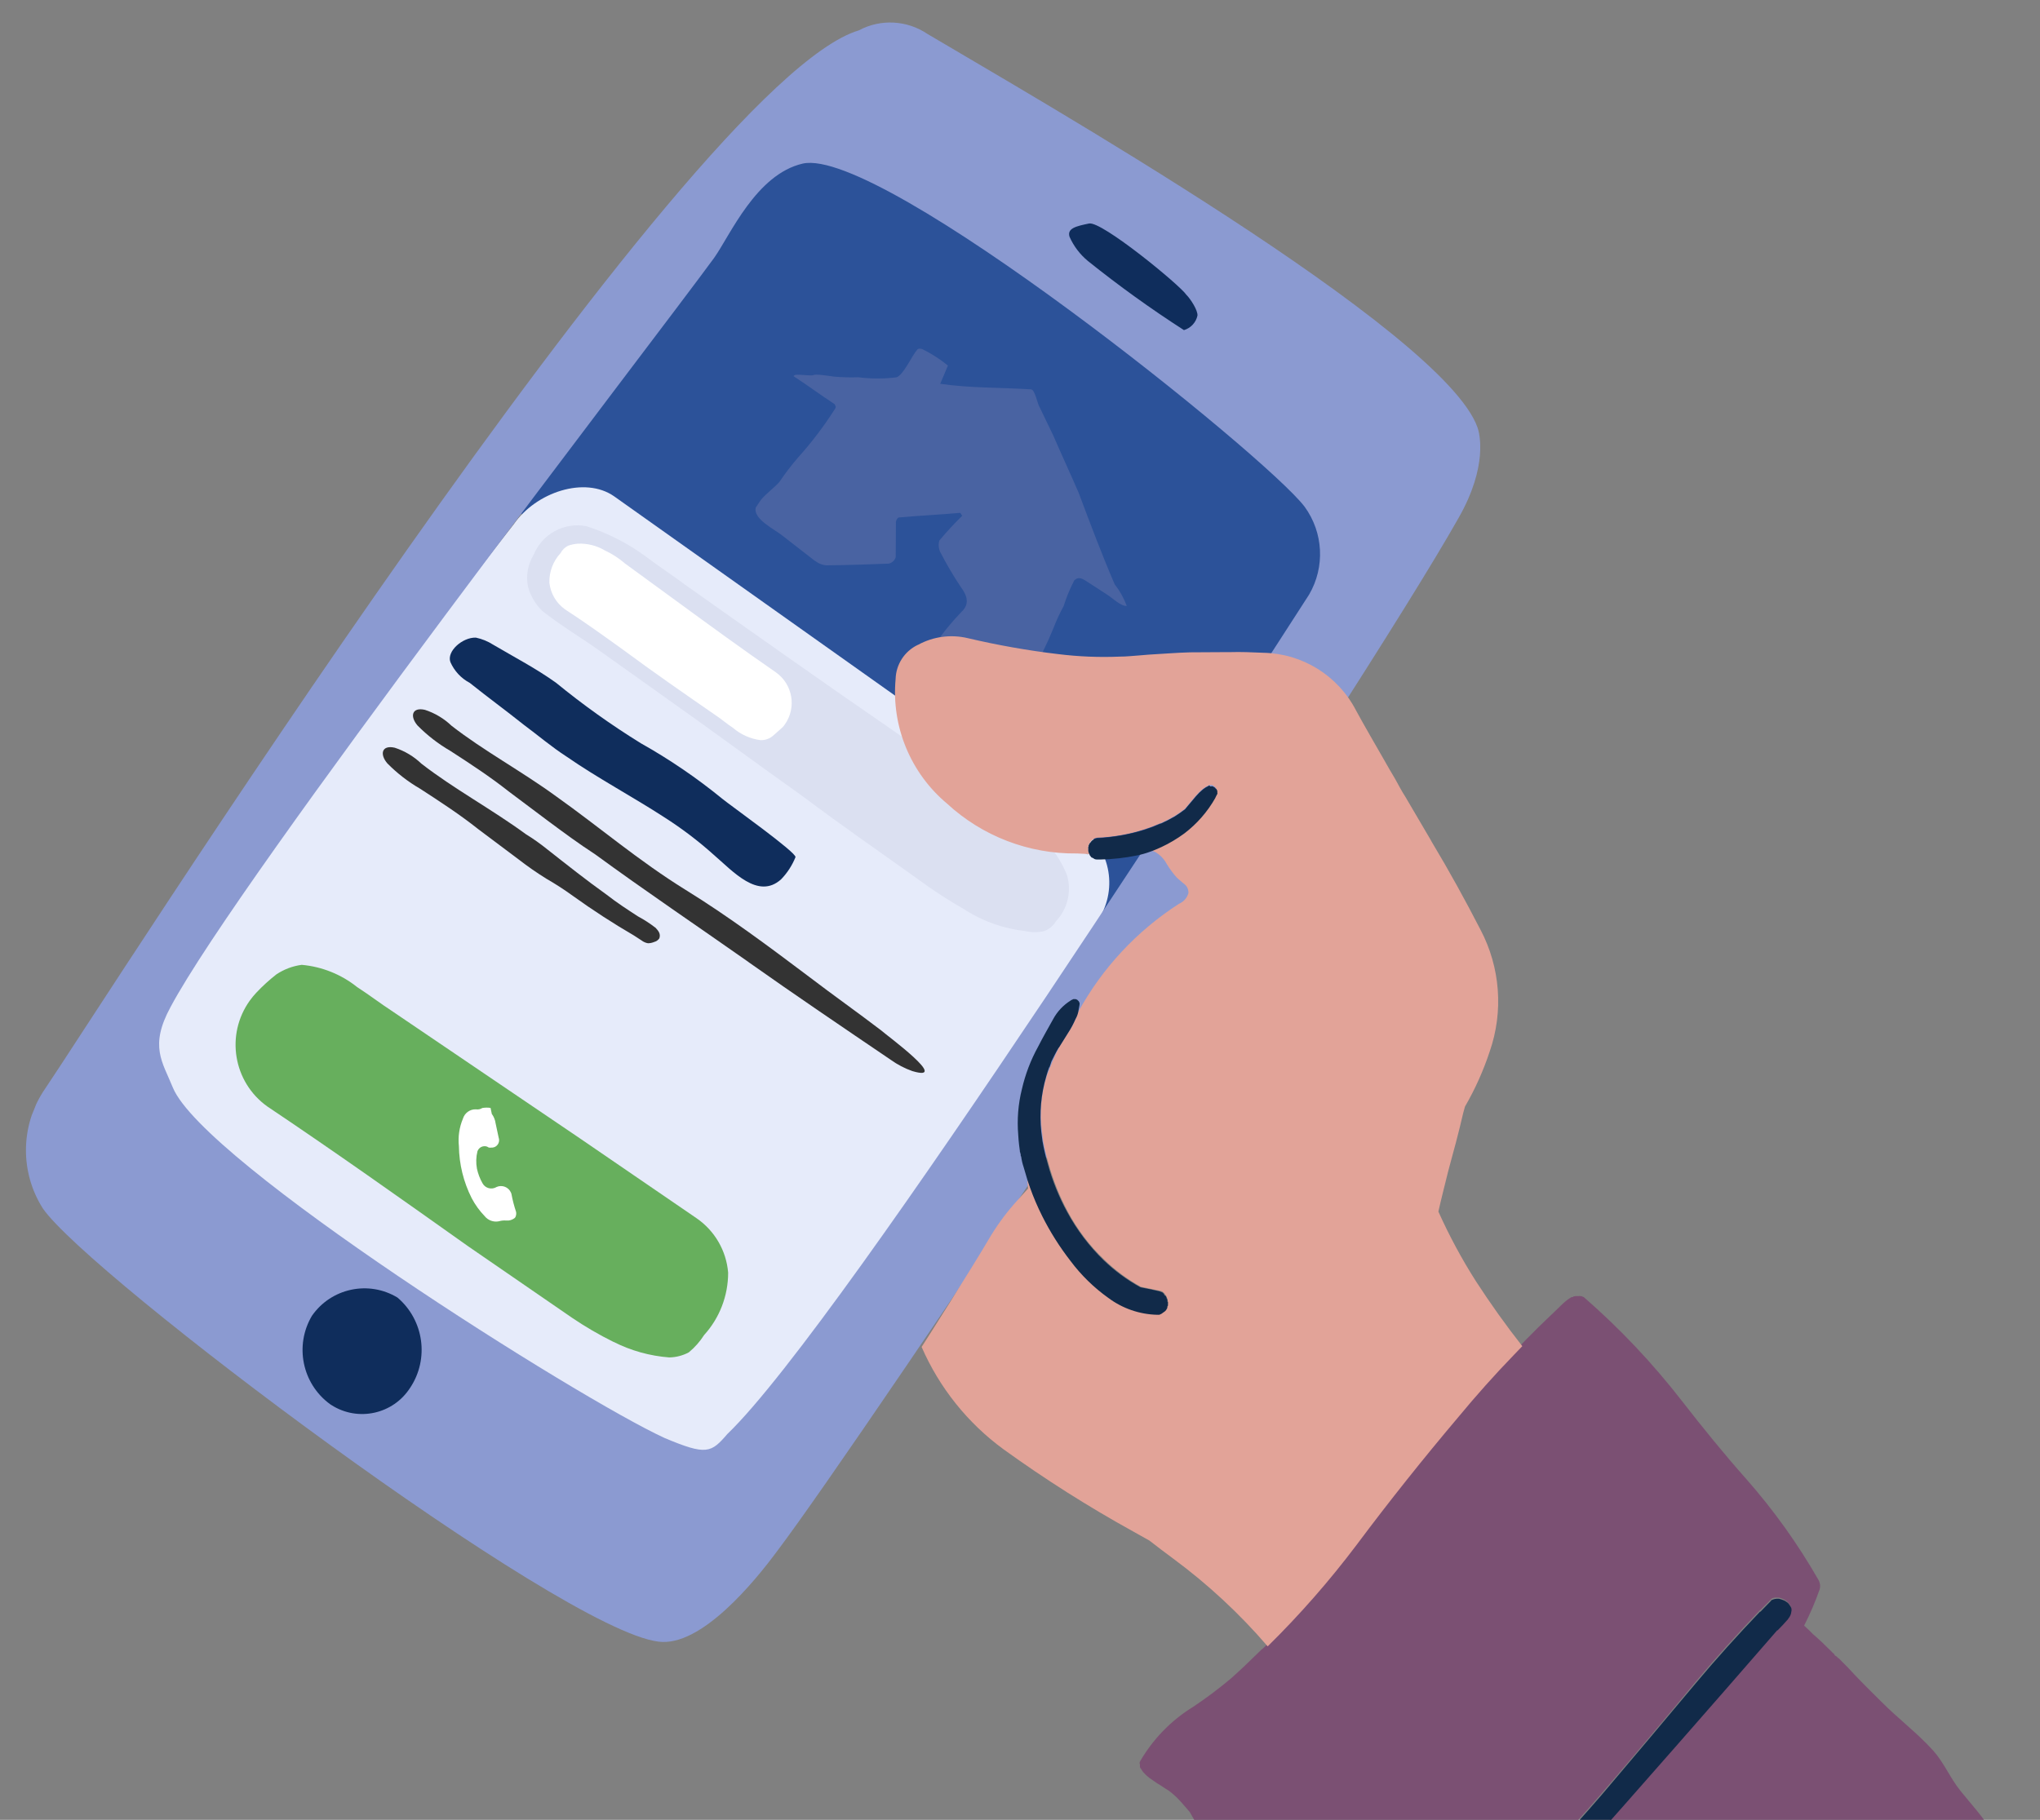
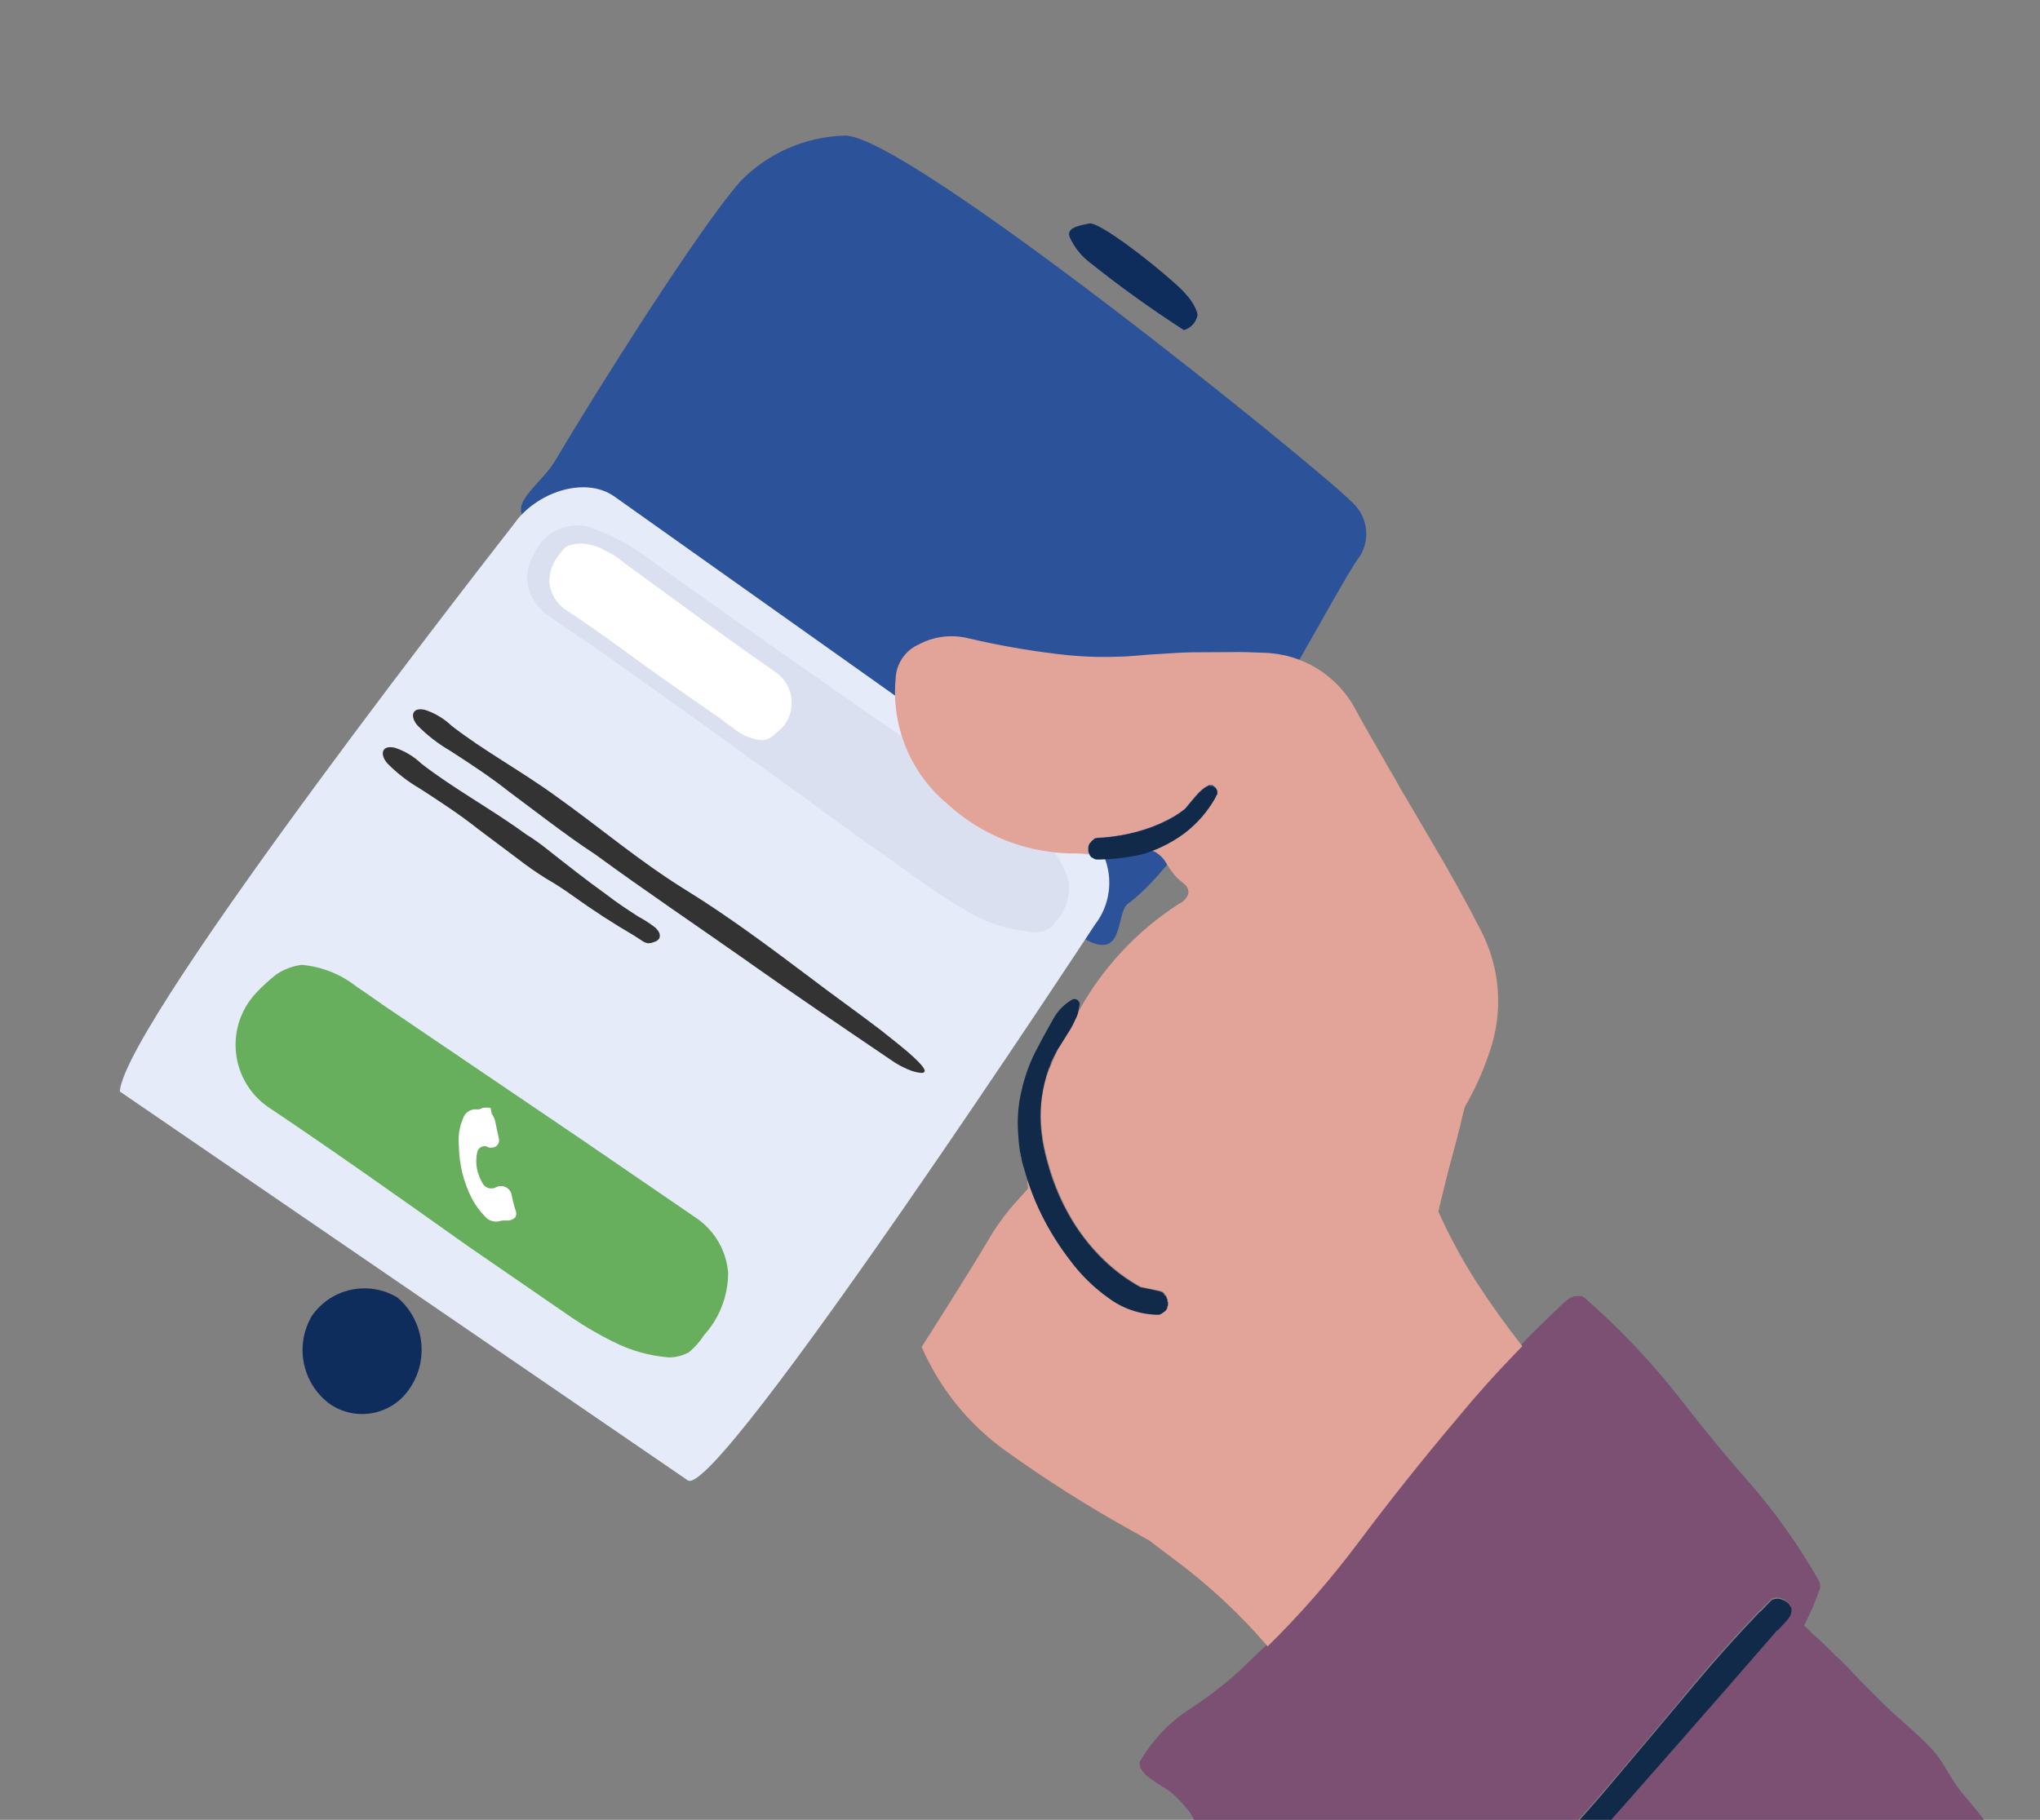
<svg xmlns="http://www.w3.org/2000/svg" id="Layer_1" data-name="Layer 1" viewBox="0 0 415.65 370.89">
  <rect x="0" y="0" width="415.65" height="370.89" fill="#808080" stroke="none" />
  <defs>
    <style>
      .cls-1 {
        fill: none;
      }

      .cls-2 {
        fill: #7b5073;
      }

      .cls-3 {
        fill: #e6ebfa;
      }

      .cls-4 {
        fill: #4963a2;
      }

      .cls-5 {
        fill: #0f2d5c;
      }

      .cls-6 {
        clip-path: url(#clippath-1);
      }

      .cls-7 {
        fill: #2c5299;
      }

      .cls-8 {
        fill: #dbe0f1;
      }

      .cls-9 {
        fill: #fff;
      }

      .cls-10 {
        fill: #67af5d;
      }

      .cls-11 {
        fill: #e2a398;
      }

      .cls-12 {
        fill: #8b9ad1;
      }

      .cls-13 {
        fill: #333;
      }

      .cls-14 {
        fill: #112a49;
      }

      .cls-15 {
        clip-path: url(#clippath);
      }
    </style>
    <clipPath id="clippath">
      <rect class="cls-1" x="-6.37" y="-27.23" width="435.44" height="398.12" />
    </clipPath>
    <clipPath id="clippath-1">
      <rect class="cls-1" x="56.42" y="9.44" width="366.98" height="431.18" transform="translate(-58.61 363.17) rotate(-68)" />
    </clipPath>
  </defs>
  <g class="cls-15">
    <g id="Mask_Group_102" data-name="Mask Group 102">
      <g id="Group_13537" data-name="Group 13537">
        <g class="cls-6">
          <g id="Group_13517" data-name="Group 13517">
            <path id="Path_9520" data-name="Path 9520" class="cls-7" d="M229.67,184.29c-2.24,2.17-.77,10.64-7.49,7.68-13.69-6.38-109.86-77.12-115.62-86.7-2.05-3.28,3.93-6.91,6.54-11.36,8.82-14.89,29.67-47.89,37.85-57.06,5.56-5.65,13.09-8.95,21.01-9.21,11.98-.86,96.72,67.76,103.41,74.61,3.16,2.73,3.93,7.32,1.82,10.93-5.42,7.07-31.28,59.38-47.52,71.12" />
            <path id="Path_9521" data-name="Path 9521" class="cls-3" d="M140.13,301.7L24.41,222.45c.99-14.4,80.28-115.61,80.28-115.61,4.52-6.54,14.47-9.84,20.42-5.7l95.77,67.96c5.85,4.76,6.85,13.31,2.25,19.29.13-.19-77.02,117.44-82.98,113.31" />
-             <path id="Path_9522" data-name="Path 9522" class="cls-12" d="M297.2,105.53c6.03-10.58,4.25-17.29,3.85-18.39-6.93-19.81-91.35-67.89-112.06-80.21-4.17-2.83-9.57-3.12-14.01-.74C139.74,16.76,20.44,205.39,8.73,222.58c-4.58,7.22-4.59,16.43-.03,23.66,9.11,13.43,105.31,85.86,125.43,88.33,8.7,1.19,19.68-12.3,24.27-18.52,17.4-22.97,118.69-174.82,138.8-210.52M148.25,292.2c-3.38,3.94-4.29,4.46-12.82.88-17.6-8.07-93.91-56.19-100.2-71.4-2.14-5.29-4.84-8.43-.47-16.46,14.23-26.69,98.19-135.47,110.75-152.67,3.25-4.58,8.54-17.02,18.05-19.21,15.96-3.57,94.47,59.62,102.26,69.94,3.83,5.26,4.19,12.28.91,17.9-8.52,13.11-94.78,148.25-118.48,171.03" />
            <path id="Path_9523" data-name="Path 9523" class="cls-5" d="M83.57,282.83c-3.45,5.4-10.63,6.98-16.04,3.53-.11-.07-.22-.14-.32-.21-5.65-4.17-7.23-11.93-3.66-17.97,3.92-5.66,11.57-7.29,17.45-3.72,5.38,4.59,6.49,12.49,2.57,18.38" />
            <path id="Path_9524" data-name="Path 9524" class="cls-5" d="M241.72,60.08c-1.26-1.93-17.24-15.07-19.82-14.53-2.58.54-4.53.96-3.98,2.71.85,1.92,2.14,3.61,3.75,4.94,6.27,5.03,12.8,9.73,19.56,14.08,1.38-.41,2.44-1.54,2.75-2.95.12-1.04-1.41-3.42-2.26-4.25" />
            <path id="Path_9525" data-name="Path 9525" class="cls-8" d="M196.62,185.41c-3.26-1.84-6.4-3.88-9.41-6.1-7.78-5.59-15.69-11.02-23.54-16.94-9.16-6.5-18.38-13.32-27.56-19.82l-13.71-9.76c-3.99-2.86-8.04-5.22-11.9-8.27-1.4-1.36-2.41-3.07-2.92-4.95-.45-2.23-.04-4.55,1.15-6.5,1.73-4.26,6.23-6.7,10.75-5.83,4.35,1.4,8.45,3.49,12.13,6.2,2.62,1.98,5.34,3.76,8.17,5.86,14.13,10,28.25,20,42.52,29.81,8.77,6.23,17.85,12.42,26.62,18.66,3.77,2.63,6.7,6.27,8.46,10.52,1.01,3.31.17,6.92-2.2,9.44-.55.94-1.41,1.66-2.44,2.04-1.28.29-2.61.28-3.89-.02-4.36-.49-8.54-1.96-12.24-4.32" />
            <path id="Path_9526" data-name="Path 9526" class="cls-9" d="M123.25,112.19c1.49.69,2.87,1.59,4.1,2.66,3.4,2.48,7,5.1,10.4,7.59,6.8,4.98,13.61,9.94,20.34,14.59,3.43,2.42,4.25,7.17,1.83,10.6-.14.2-.29.4-.46.58-.71.66-1.28,1.12-1.99,1.77-.7.59-1.6.9-2.52.87-2.08-.28-4.03-1.15-5.62-2.52-1.18-.76-2.42-1.85-3.6-2.61-6.34-4.39-12.69-8.78-18.71-13.25-3.99-2.87-7.79-5.61-11.9-8.28-1.78-1.27-2.94-3.23-3.18-5.41-.07-2.24.75-4.41,2.27-6.05.34-.65.88-1.18,1.54-1.51.63-.22,1.29-.36,1.95-.41,1.93-.1,3.86.38,5.52,1.36" />
-             <path id="Path_9527" data-name="Path 9527" class="cls-5" d="M135.33,166.55c3.56,2.27,6.94,4.83,10.08,7.65,3.94,3.38,9.06,9.22,13.74,5.01,1.26-1.3,2.25-2.83,2.93-4.51.31-.91-13.42-10.66-14.88-11.88-5.2-4.25-10.75-8.04-16.61-11.33-6.04-3.73-11.82-7.86-17.31-12.35-3.99-2.86-8.36-5.14-12.8-7.75-1.08-.69-2.27-1.18-3.52-1.44-2.73-.09-6,2.8-5.19,4.99.8,1.82,2.19,3.31,3.94,4.23,3.67,2.94,7.26,5.55,10.93,8.48,3.01,2.23,5.69,4.54,8.83,6.57,6.34,4.39,13.39,8.13,19.86,12.33" />
            <path id="Path_9528" data-name="Path 9528" class="cls-10" d="M125,273.49c-2.94-1.45-5.78-3.11-8.49-4.95l-21.18-14.58c-13.56-9.62-27.28-19.36-40.87-28.46-6.94-4.96-8.54-14.61-3.58-21.55.41-.57.86-1.12,1.34-1.63,1.27-1.35,2.64-2.6,4.1-3.74,1.55-1.03,3.31-1.7,5.16-1.94,4.12.37,8.04,1.94,11.27,4.52,2.55,1.65,4.77,3.37,7.32,5.03l38.12,25.84,23.73,16.25c3.71,2.55,6.07,6.62,6.44,11.1,0,4.7-1.74,9.23-4.89,12.7-.85,1.34-1.91,2.53-3.13,3.54-1.23.66-2.6,1.01-3.99,1.03-3.94-.3-7.79-1.37-11.32-3.16" />
            <path id="Path_9529" data-name="Path 9529" class="cls-9" d="M100.24,227.07c.39.55.65,1.2.74,1.87l.62,2.91c.29.79-.11,1.66-.89,1.95-.23.08-.47.11-.71.09-.25.05-.52-.02-.72-.19-.79-.3-1.68.1-1.98.89,0,.01-.01.03-.02.05-.29,1.17-.32,2.38-.1,3.56.23,1.04.61,2.04,1.14,2.97.54.98,1.78,1.34,2.76.8.03-.02.07-.04.1-.06,1.13-.49,2.44.02,2.93,1.15.03.08.06.16.09.24.23,1.25.55,2.48.95,3.68.07.35.03.71-.12,1.04l-.13.19c-.49.4-1.11.6-1.74.54-.5-.04-1,0-1.49.15-1.1.23-2.24-.18-2.93-1.06-1.05-1.09-1.94-2.32-2.64-3.66-1.66-3.29-2.55-6.92-2.6-10.6-.2-1.9.08-3.83.82-5.59.35-1.16,1.44-1.95,2.65-1.9.45.07.91-.02,1.29-.27.56-.1,1.13-.11,1.69-.02l.27,1.29Z" />
            <path id="Path_9530" data-name="Path 9530" class="cls-13" d="M152.42,196.02c9.55,6.75,19.42,13.43,29.09,19.99,1.34.96,2.81,1.73,4.37,2.28,7.94,2.36-5.28-7.32-6.33-8.28-4.84-3.7-9.81-7.2-14.65-10.9-8.05-6.06-16.47-12.36-25.24-17.77-9.54-5.91-17.4-12.68-26.36-19.05-6.99-5.1-14.83-9.33-21.3-14.38-1.54-1.47-3.39-2.58-5.42-3.24-2.67-.61-3.1,1.34-1.51,3.19,1.98,2.01,4.23,3.75,6.68,5.17,4.12,2.67,8.04,5.22,11.9,8.27,2.81,2.1,5.43,4.08,8.24,6.18,3.01,2.23,6.02,4.46,9.35,6.62,10.2,7.46,20.67,14.52,31.19,21.91" />
            <path id="Path_9531" data-name="Path 9531" class="cls-13" d="M133.53,189.06c-1.11-.86-2.3-1.63-3.55-2.3-2.16-1.4-4.31-2.8-6.34-4.39-4.19-2.99-8.05-6.06-12.11-9.25-1.4-1.13-2.86-2.17-4.39-3.11-6.97-5.1-14.81-9.33-21.29-14.38-1.54-1.47-3.39-2.58-5.42-3.24-2.67-.61-3.1,1.34-1.51,3.19,1.98,2.01,4.23,3.75,6.68,5.17,4.12,2.67,8.04,5.22,11.9,8.28,2.81,2.1,5.43,4.08,8.24,6.18,1.79,1.39,3.65,2.68,5.57,3.87,1.89,1.09,3.73,2.28,5.49,3.56,3.99,2.87,8.11,5.54,12.35,8.01l1.57,1.02c.38.29.83.49,1.3.57.44,0,.88-.1,1.29-.27.42-.11.78-.37,1.03-.73.31-.91-.15-1.49-.8-2.19" />
-             <path id="Path_9532" data-name="Path 9532" class="cls-4" d="M229.55,123.49c-1.16.08-2.87-1.58-3.85-2.22l-4.31-2.8c-.59-.38-1.57-1.02-2.27-.36-.32.07-.38.59-.64.98-.69,1.43-1.28,2.91-1.76,4.43-.8,1.45-1.49,2.95-2.08,4.5-1.24,3.06-2.7,6.02-4.36,8.87-.66,1.59-1.53,3.09-2.6,4.44-.83.85-.19.72-1.1.4-.52-.06-1.18-.76-1.77-1.16-.98-.64-11.17-7.25-13.84-8.72l-.59-.38c1.64-2.39,3.47-4.64,5.48-6.73,1.42-1.31,1.58-2.87-.06-5.05-1.55-2.32-2.97-4.73-4.24-7.21-.33-.73-.39-1.56-.16-2.33,1.47-1.76,3.03-3.45,4.67-5.05-.19-.13-.26-.45-.46-.58-4.14.38-8.16.55-12.31.93-.52-.06-.83.85-.76,1.18-.04,2.22,0,4.73-.04,6.93-.21.66-.75,1.16-1.42,1.31-4.01.17-8.55.3-12.76.35-.65-.07-1.27-.28-1.82-.62l-.19-.13-.39-.25c-2.23-1.72-4.26-3.32-6.47-5.03-1.44-1.21-6.14-3.42-5.45-5.78l1.03-1.53c1.21-1.44,2.69-2.43,3.78-3.67,1.14-1.69,2.37-3.31,3.69-4.85,2.78-3.08,5.3-6.38,7.53-9.88.13-.19.38-.59.19-.72q-.07-.32-.26-.45c-2.74-1.78-5.55-3.88-8.3-5.66.12-.13.28-.23.45-.26,1.16-.08,2.4.17,3.56.1.25-.39,3.76.21,4.28.27,1.64.14,3.28.19,4.92.13,2.58.33,5.2.33,7.79.01,1.42-.47,3.12-4.38,4.2-5.61.26-.39.98-.2,1.17-.08,1.82.9,3.53,2,5.1,3.29,0,0-1.45,3.52-1.57,3.72,6.11.89,12.33.75,18.49,1.13.84,0,1.34,3.09,1.79,3.67.93,2,1.79,3.67,2.73,5.67,1.67,3.87,3.53,7.86,5.2,11.73,2.35,6.26,4.69,12.51,7.36,18.71,1.05,1.32,1.87,2.8,2.45,4.38" />
            <path id="Path_9533" data-name="Path 9533" class="cls-2" d="M383.3,346.8c-1.82-1.84-3.64-3.59-5.45-5.51-.86-.96-1.73-1.84-2.52-2.63l-.78-.79.09.17-.09-.09-.09-.09-.09-.09-.09-.09s-.08-.03-.09-.08c0,0,0,0,0,0l-.09-.09c-.07,0-.13-.03-.18-.07l-.09-.09c0-.09-.09-.09-.09-.17l.09.09-.18-.17h.09c-.06-.09-.16-.15-.26-.18l-.09-.09-.43-.44c-1.12-1.14-2.33-2.28-3.55-3.33-.61-.61-1.21-1.23-1.82-1.75,1.22-2.39,2.28-4.86,3.17-7.4.18-.65.09-1.34-.25-1.92-4.21-7.36-9.16-14.27-14.77-20.63-4.5-5.07-8.82-10.41-12.97-15.74-5.98-7.72-12.7-14.85-20.07-21.26-.09,0-.18-.07-.25-.1l-.25-.1h-.26c-.09,0-.18-.07-.26,0h-.26s-.17,0-.17,0h-.26s-.19.03-.19.03c-.1-.01-.19.02-.26.09s-.17.1-.26.09c-.1-.01-.19.02-.26.09-.7.44-1.35.97-1.93,1.56-2.01,1.99-4.11,3.89-6.13,5.97-.79.78-1.49,1.47-2.19,2.25-.61.61-1.23,1.21-1.75,1.82-3.93,4.06-7.7,8.32-11.29,12.65-7.1,8.49-14.02,17.15-20.69,26-5.55,7.32-11.61,14.23-18.13,20.7-.3.31-.62.6-.96.86l-.53.52c-1.84,1.82-3.67,3.55-5.6,5.28-2.46,2.07-5.03,4.01-7.71,5.79-4.49,2.76-8.22,6.6-10.85,11.17,0,.09-.1.25-.09.35.09.09.09.17.09.35v.35c.02.13.08.25.17.35,0,.05.04.09.09.09,0,.07.04.13.09.17,0,.06.04.12.09.16.09.09.17.26.26.35.36.42.77.81,1.21,1.14l1.56,1.08c.61.35,1.13.7,1.65,1.06.5.27.97.6,1.4.97.62.51,1.2,1.07,1.73,1.66.61.7,1.23,1.39,1.9,2.19l1.05,1.84c.43.7.86,1.48,1.3,2.18.34.7.77,1.48,1.21,2.18.34.7.78,1.4,1.21,2.1l.52.87c.28.57.6,1.12.95,1.66.17.35.43.7.69,1.13,0,.09.09.17.17.35l.09.09c.6,1.05,1.3,2.18,1.9,3.32.86,1.57,1.72,3.14,2.67,4.72.86,1.48,1.73,3.06,2.67,4.63.86,1.57,1.81,3.06,2.67,4.63,1.79,3.31,3.7,6.55,5.69,9.78,1.92,3.32,4.79,6.01,8.23,7.71v-.09c0-.09.07-.18.1-.25v-.26c6.42-6.66,13.32-12.84,20.64-18.5,4.13-3.14,8.05-6.55,11.73-10.21,7-6.75,13.83-14.03,20.4-21.65,6.48-7.54,12.88-15.16,19.2-22.79,4.2-5.01,8.59-9.88,13.14-14.64h.09c.7-.78,1.49-1.47,2.19-2.25.29-.18.62-.27.96-.26h.52c.36.08.71.2,1.04.36.18.07.26.18.43.26.27.19.51.43.69.7.09.17.17.26.27.44.11.25.14.52.08.78-.01.18-.05.35-.09.52-.11.31-.26.6-.44.87-.03.1-.09.2-.18.26-.61.69-1.32,1.47-2.1,2.25h-.09c-13.58,15.51-27.16,30.93-40.74,46.44-6.47,7.39-13.46,14.31-20.92,20.69-5.25,4.5-10.59,8.91-15.92,13.32-2.54,2.13-5.4,3.84-8.47,5.08.76.09,1.54-.09,2.18-.51,2.14-1.1,4.22-2.34,6.2-3.71-2.05,1.41,7.9,14.27,8.86,15.59,7.78,9.8,17.11,18.27,27.62,25.07,5,3.56,7.44,6.4,13.67,3.9,5.02-2.24,9.69-5.17,13.89-8.72,6-5.24,10.45-12.03,12.85-19.62,1.75-6.42,4.94-12.35,9.33-17.34,4.46-4,9.41-7.41,14.73-10.15,3-1.77,5.17-4.42,8.01-6.29,5.6-3.67,14.79-5.61,14.98-13.96.16-7.09-4.69-11.69-8.82-16.82-2.17-2.7-3.33-5.72-5.61-8.26-3.21-3.56-7.14-6.5-10.51-9.91M394.49,358.11l-.09-.09.09.09ZM406.78,387.08c0-.09-.09-.09-.09-.17l.09.17c.05.04.11.07.18.07-.09,0-.17,0-.18-.07M406.43,386.73l-.09-.09q.09,0,.09.09" />
            <path id="Path_9534" data-name="Path 9534" class="cls-11" d="M186.96,131.45c-2.67,1.29-4.4,3.97-4.48,6.94-.88,9.67,3.04,19.16,10.48,25.39,7.18,6.63,16.63,10.27,26.41,10.16h.1c.61,0,1.22.09,1.83.09.24-.01.47.02.7.09,0-.09-.09-.17-.09-.26s-.09-.17-.09-.26c-.09-.09-.09-.17-.08-.35v-.26s0-.35,0-.35v-.17s.09-.09.09-.09v-.17c0-.09.07-.18.1-.25.09-.06.15-.16.18-.26.02-.1.08-.19.16-.26l.26-.26.09-.09c.09,0,.09-.09.17-.09.07,0,.13-.04.17-.09.07,0,.13-.04.17-.09h.17c.07,0,.13-.04.17-.08,3.29-.12,6.54-.69,9.67-1.69,2.16-.68,4.23-1.6,6.19-2.75.73-.44,1.43-.93,2.1-1.47.26-.34.61-.69.87-1.04l1.31-1.56c.45-.53.95-1.03,1.49-1.47.35-.28.73-.51,1.14-.69.05,0,.09-.03.09-.08,0,0,0,0,0,0h.09s.26,0,.26,0h.26s.18.08.18.08c.17.09.31.21.44.35.09,0,.17.08.17.17,0,.07.04.13.09.17,0,.09,0,.17.09.17v.17s0,.17,0,.17v.26c-.18.26-.25.62-.44.87-1.65,2.76-3.78,5.2-6.31,7.19-1.46,1.05-3.01,1.98-4.63,2.76-.7.34-1.48.6-2.27.94.39.06.77.18,1.13.35.99.59,1.8,1.44,2.34,2.45.6,1,1.29,1.93,2.07,2.8.34.26.86.8,1.65,1.4.48.45.73,1.09.69,1.74-.28.98-.99,1.77-1.93,2.17-8.56,5.51-15.61,13.07-20.5,22-.18.52-.36.96-.53,1.39-.42,1.03-.95,2.02-1.58,2.94-.61.96-1.23,1.99-1.84,2.95-.97,1.91-1.76,3.91-2.46,5.71-1.16,3.65-1.5,7.51-1.02,11.31.08.61.17,1.31.25,1.92.28,1.59.65,3.16,1.1,4.71.94,3.41,2.25,6.7,3.93,9.81,1.94,3.64,4.45,6.94,7.43,9.79,2.23,2.16,4.74,4.02,7.46,5.53l1.31.27,1.31.27c.43.09.78.18,1.23.27.25.01.5.11.69.28l.09.08.09.09.09.09s.08.11.09.17l.09.09s.04.09.09.09c0,.09.09.09.09.17.05.05.08.11.09.17v.09c0,.09.08.09.09.17s.09.09.09.17v.17s0,.17,0,.17c.05.05.08.11.09.17v.17s0,.17,0,.17v.17s0,.17,0,.17c0,.05-.04.09-.09.09v.17c0,.07-.03.13-.08.18v.17s-.04.09-.09.09c-.04.05-.07.11-.07.18,0,.05-.03.08-.08.09,0,0,0,0,0,0l-.09.09-.14.06-.09.09s-.11.08-.17.09l-.09.09c-.07,0-.13.04-.17.09l-.09.09c-.09,0-.09.09-.17.09s-.09.09-.17.09-.09,0-.17.09h-.17s-.17,0-.17,0h-.09c-3.61-.1-7.1-1.3-9.99-3.45-2.92-2.12-5.51-4.66-7.69-7.52-3.54-4.53-6.33-9.61-8.28-15.02-.21-.48-.38-.98-.51-1.48.01.64.07,1.28.16,1.92-.96,1.04-1.93,2.16-2.89,3.21-1.92,2.2-3.63,4.58-5.11,7.1-3.51,5.99-12.74,20.52-13.7,21.99,3.62,8.31,9.38,15.51,16.69,20.86,8.48,6.12,17.31,11.72,26.46,16.77,1.13.62,2.18,1.24,3.28,1.84,1.56,1.23,3.21,2.46,4.85,3.68,7.06,5.22,13.51,11.21,19.23,17.87,6.55-6.45,12.61-13.37,18.14-20.71,6.67-8.93,13.59-17.6,20.69-26,3.59-4.34,7.36-8.58,11.3-12.65.61-.61,1.14-1.21,1.75-1.82-3.37-4.29-6.48-8.66-9.43-13.2-2.9-4.55-5.46-9.31-7.67-14.23.62-2.78,1.35-5.56,2.03-8.35,1.07-3.91,2.13-7.82,3.03-11.75.09-.43.27-.87.36-1.3,2.06-3.55,3.74-7.3,5.03-11.2,2.85-8.18,2.17-17.17-1.86-24.83-3.1-6.02-6.37-11.97-9.83-17.73-.09-.17-.27-.44-.34-.61-.37-.66-5.11-8.7-5.11-8.7-.78-1.21-1.47-2.53-2.15-3.76-.78-1.31-1.55-2.62-2.33-4.02-1.9-3.32-3.79-6.55-5.6-9.87-3.66-7.11-10.93-11.63-18.92-11.77-2.26-.1-4.53-.2-6.79-.13h-1.04s-7.05.04-7.05.04c-2.78.07-5.66.32-8.45.47l-1.92.16c-1.31.08-2.61.25-3.92.24-4.21.18-8.43.01-12.62-.51-6.18-.73-12.31-1.82-18.37-3.24-3.44-.83-7.07-.35-10.17,1.35" />
            <path id="Path_9535" data-name="Path 9535" class="cls-14" d="M360.88,326.22c-.79.78-1.49,1.56-2.19,2.25h-.09c-4.55,4.76-8.93,9.61-13.14,14.64-6.4,7.63-12.79,15.25-19.2,22.79-6.58,7.63-13.4,14.9-20.41,21.65-3.68,3.65-7.6,7.06-11.73,10.21-7.34,5.63-14.24,11.82-20.64,18.5,0,.09-.07.18,0,.26,0,.09-.07.18-.1.25v.09c0,.09-.07.18-.1.25.06.11.09.23.08.35.09.09.09.17.17.35,0,.09.09.09.18.07.36.3.85.4,1.31.27.33-.15.68-.27,1.03-.35,3.07-1.23,5.93-2.95,8.47-5.08,5.33-4.41,10.67-8.91,15.92-13.32,7.48-6.36,14.48-13.28,20.92-20.69,13.67-15.42,27.25-30.9,40.74-46.44h.09c.79-.78,1.49-1.56,2.1-2.25.09-.09.07-.18.18-.26.2-.26.35-.56.44-.87,0-.17.09-.35.09-.52.06-.26.03-.54-.08-.78-.07-.16-.16-.31-.27-.44-.16-.29-.4-.54-.69-.7-.13-.11-.28-.2-.43-.26-.34-.14-.69-.26-1.04-.35h-.52c-.4.03-.78.15-1.14.34M237.24,263.89c0-.09-.09-.09-.09-.17l-.09-.09-.08-.1-.09-.09-.69-.28c-.43-.09-.78-.18-1.23-.27l-1.31-.27c-.43-.09-.96-.18-1.31-.27-2.72-1.49-5.22-3.34-7.46-5.49-2.96-2.87-5.46-6.18-7.43-9.8-1.69-3.09-3.02-6.37-3.95-9.77-.45-1.55-.82-3.12-1.1-4.71-.08-.61-.17-1.22-.25-1.92-.4-3.8-.06-7.64,1.02-11.31.18-.61.35-1.2.62-1.91v.17c.18-.43.27-.87.44-1.3.44-.87.88-1.82,1.41-2.69,0-.05.04-.09.09-.09.61-.96,1.23-1.99,1.84-2.95.61-.93,1.14-1.92,1.58-2.94.25-.43.43-.9.53-1.39.09-.52.18-.96.27-1.48v-.17s.01-.18.01-.18c0-.09-.09-.09-.09-.17,0-.07-.04-.13-.09-.17,0-.09-.09-.09-.18-.17,0-.09-.09-.09-.17-.18-.09,0-.18-.07-.25-.1h-.17s-.17,0-.17,0h-.17c-.09,0-.09.09-.17.09-.07,0-.13.04-.17.09-.07,0-.13.04-.17.09-1.51.93-2.75,2.25-3.59,3.81-1.06,1.91-2.11,3.73-3.08,5.64-1.49,2.7-2.59,5.6-3.28,8.6-.77,3.07-1.02,6.25-.75,9.4.08,1.48.25,2.61.33,3.22v.09c-.01.1.02.19.09.26v.09c.07.16.1.34.08.52,0,.07.04.13.09.17.1.74.27,1.47.51,2.18l.77,2.61c.17.52.34.96.51,1.48.7,2,1.54,3.95,2.49,5.85,1.62,3.24,3.56,6.31,5.78,9.17,2.16,2.89,4.76,5.43,7.69,7.52,2.89,2.16,6.38,3.37,9.99,3.45h.09s.17,0,.17,0h.17s.11-.08.17-.09c.07,0,.13-.04.17-.09.07,0,.13-.04.17-.09.05,0,.09-.03.09-.08,0,0,0,0,0,0,.09,0,.09-.09.17-.09l.09-.09c.09,0,.09-.09.17-.09l.09-.09.09-.09.09-.09.09-.09c0-.07.03-.13.07-.18l.09-.09c0-.09.09-.09,0-.17.04-.05.07-.11.07-.18v-.17s.1-.06.1-.06c0-.09.09-.09,0-.17v-.17s0-.17,0-.17c0-.09.09-.09,0-.17q0-.09-.09-.17v-.17s0-.17,0-.17c-.06-.12-.11-.23-.17-.35v-.09c0-.09-.08-.09-.09-.17,0-.07-.04-.13-.09-.17l-.09-.09c-.18-.07-.17-.18-.26-.18M221.81,174.13c-.17,0-.35-.08-.61-.09.21,0,.41.02.61.09M246.35,160.08l-.09.09c-.41.18-.79.41-1.14.69-.54.45-1.04.94-1.49,1.47l-1.31,1.56c-.26.34-.61.69-.87,1.04-.7.52-1.4,1.04-2.1,1.47-1.96,1.14-4.04,2.06-6.2,2.74-3.14.96-6.39,1.53-9.68,1.7-.09,0-.17,0-.17.09h-.17c-.09,0-.09.09-.17.09s-.09.09-.17.09c-.05.05-.11.08-.17.09-.05,0-.09.04-.09.09l-.26.26c-.09.09-.07.18-.18.26-.09.06-.15.14-.18.24,0,.09-.07.18-.1.25-.05.05-.05.12,0,.17,0,0,0,0,0,0,0,.05-.03.08-.08.09,0,0,0,0,0,0v.17s0,.35,0,.35v.26c0,.12.02.24.08.35-.01.1.02.19.09.26s.1.17.09.26c.06.13.15.25.26.35.06.14.19.24.34.26.18.07.26.18.43.26.16.07.34.1.52.09h.38s.35,0,.35,0c2.49-.05,4.97-.33,7.41-.83.92-.19,1.82-.44,2.7-.77.78-.26,1.48-.6,2.27-.94,1.63-.76,3.18-1.69,4.63-2.75,2.57-1.95,4.72-4.4,6.31-7.2.13-.3.28-.59.44-.87-.02-.08.08-.16,0-.25v-.17s0-.17,0-.17c0-.07-.04-.13-.08-.18,0-.07-.04-.13-.09-.17,0-.09-.09-.08-.18-.17-.11-.17-.26-.29-.45-.36-.05-.04-.11-.07-.18-.07-.06-.01-.15-.09-.23,0h-.26c-.09-.18-.17-.18-.17-.18Z" />
          </g>
        </g>
      </g>
    </g>
  </g>
</svg>